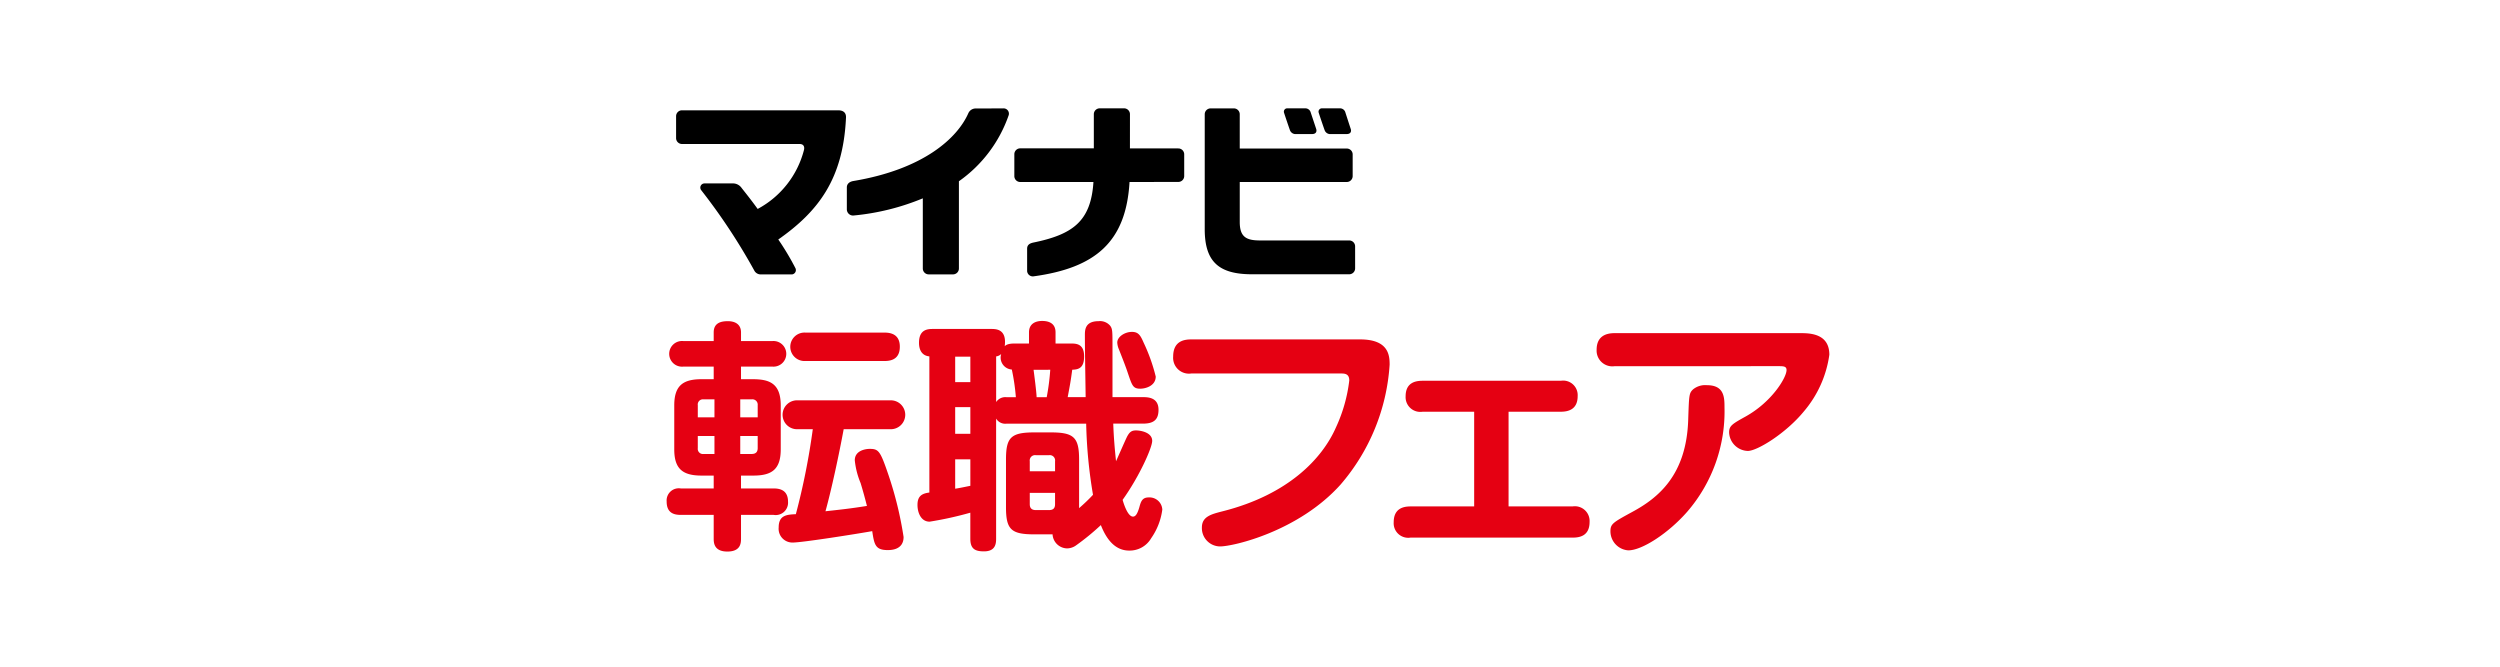
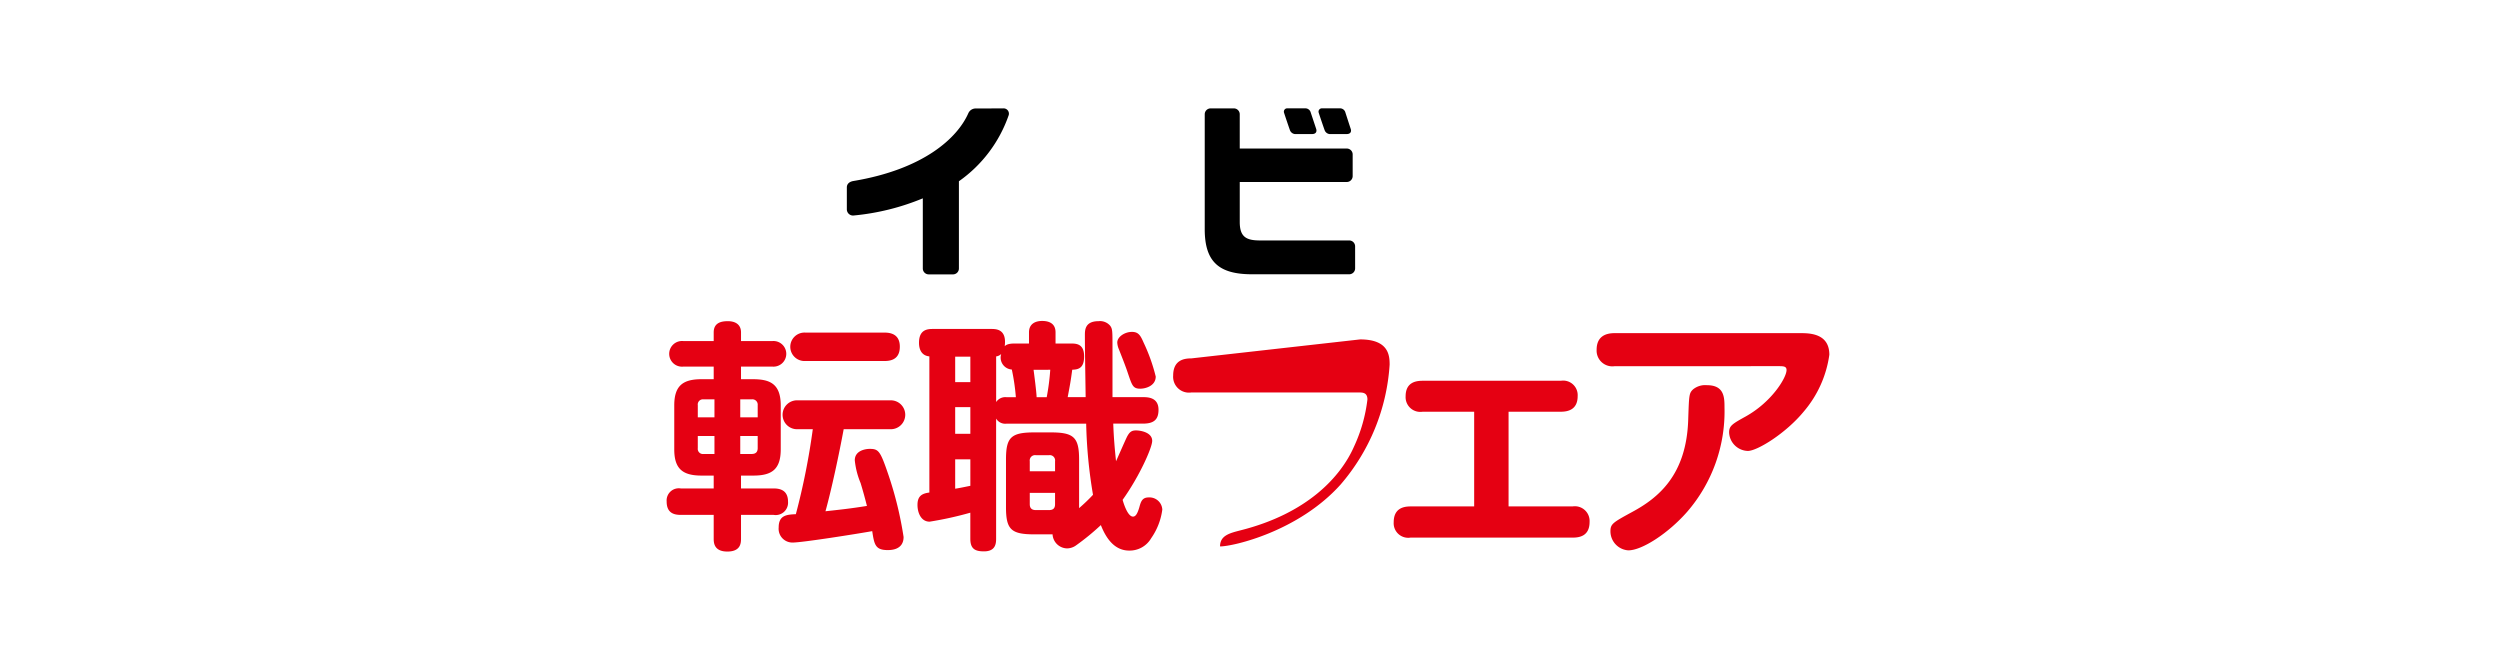
<svg xmlns="http://www.w3.org/2000/svg" width="300" height="80" viewBox="0 0 300 80">
  <g id="グループ_702" data-name="グループ 702" transform="translate(2185 -8874)">
    <rect id="長方形_745" data-name="長方形 745" width="300" height="80" transform="translate(-2185 8874)" fill="none" />
    <g id="グループ_681" data-name="グループ 681" transform="translate(-113 -163)">
      <path id="パス_699" data-name="パス 699" d="M185.573,295.755v-1.515h-3.611a1.541,1.541,0,1,1,0-3.059h3.611v-1.049c0-1.223,1.032-1.34,1.7-1.34.91,0,1.578.408,1.578,1.34v1.049h3.732a1.538,1.538,0,1,1,0,3.059H188.85v1.515h1.4c1.972,0,3.368.466,3.368,3.146v5.273c0,2.418-1.092,3.146-3.277,3.146H188.85v1.544h3.914c.758,0,1.729.2,1.729,1.6a1.483,1.483,0,0,1-1.729,1.573H188.85v2.826c0,.5,0,1.573-1.638,1.573s-1.639-1.107-1.639-1.573v-2.826h-3.945c-.789,0-1.7-.2-1.7-1.6a1.463,1.463,0,0,1,1.7-1.573h3.945V307.32h-1.456c-2.246,0-3.277-.786-3.277-3.146V298.9c0-2.389,1.062-3.146,3.277-3.146Zm.091,4.574v-2.156h-1.3a.621.621,0,0,0-.7.7v1.457Zm0,2.243h-2v1.457a.622.622,0,0,0,.7.7h1.3Zm3.095-2.243h2.094v-1.457a.641.641,0,0,0-.728-.7h-1.365Zm0,2.243v2.156h1.365c.516,0,.728-.262.728-.7v-1.457Zm6.888-.816a1.735,1.735,0,1,1,0-3.467h11.136a1.734,1.734,0,1,1,0,3.467h-5.613c-.546,2.971-1.456,7.224-2.185,9.846,1.821-.2,2.974-.32,4.976-.641-.182-.728-.455-1.748-.758-2.738a9.6,9.6,0,0,1-.7-2.738c0-1.165,1.274-1.369,1.79-1.369,1.092,0,1.274.262,2.276,3.2a43.675,43.675,0,0,1,1.79,7.37c0,1.573-1.548,1.573-1.912,1.573-1.487,0-1.608-.67-1.851-2.272-1.79.321-8.374,1.369-9.558,1.369a1.654,1.654,0,0,1-1.669-1.806c0-1.486.971-1.544,2.063-1.6a83.608,83.608,0,0,0,2.033-10.2Zm.941-8.186a1.708,1.708,0,1,1,0-3.408h9.5c.819,0,1.82.262,1.82,1.69,0,1.282-.758,1.719-1.82,1.719Z" transform="translate(-2171.929 8786.75)" fill="#e50012" />
      <path id="パス_700" data-name="パス 700" d="M299.241,314.3c-2.791,0-3.4-.583-3.4-3.262v-5.71c0-2.651.577-3.262,3.4-3.262h1.973c2.761,0,3.4.583,3.4,3.262v5.826a21.219,21.219,0,0,0,1.669-1.6,57.735,57.735,0,0,1-.819-8.535H295.9a1.275,1.275,0,0,1-1.244-.612v14.42c0,.612-.091,1.515-1.456,1.515-1.062,0-1.639-.291-1.639-1.515V311.7a41.862,41.862,0,0,1-4.885,1.078c-1.032,0-1.456-1.078-1.456-2.01,0-1.049.516-1.369,1.426-1.486V292.944c-.941-.087-1.244-.845-1.244-1.631,0-1.6,1.032-1.66,1.669-1.66h7.009c.546,0,1.881,0,1.608,2.068.121-.117.364-.32,1.153-.32h1.76v-1.34c0-1.107.88-1.369,1.578-1.369.637,0,1.608.175,1.608,1.369v1.34h1.942c.728,0,1.487.175,1.487,1.544,0,1.457-.728,1.573-1.426,1.6-.182,1.34-.243,1.69-.546,3.292H305.4c-.03-2.447-.091-5.447-.091-7.428,0-.612,0-1.69,1.639-1.69a1.6,1.6,0,0,1,1.4.554c.273.378.273.641.273,2.563v6h3.672c.576,0,1.851.029,1.851,1.515,0,1.136-.516,1.661-1.851,1.661h-3.581c.061,1.719.182,3.059.334,4.515.212-.466,1.153-2.622,1.335-2.971.3-.553.546-.728,1.062-.728.546,0,1.942.233,1.942,1.253,0,.816-1.547,4.282-3.55,7.079.122.437.607,2.01,1.244,2.01.3,0,.516-.291.759-1.107.182-.67.334-1.194,1.123-1.194a1.542,1.542,0,0,1,1.638,1.456,7.735,7.735,0,0,1-1.335,3.438,2.983,2.983,0,0,1-2.64,1.485c-1.79,0-2.792-1.515-3.4-3.059a28.628,28.628,0,0,1-3.034,2.476,1.869,1.869,0,0,1-1.031.32,1.782,1.782,0,0,1-1.73-1.69Zm-7.677-21.323h-1.82v3.059h1.82Zm0,6.059h-1.82v3.2h1.82Zm-1.82,9.788c.394-.058.971-.175,1.82-.349V305.3h-1.82Zm7.282-10.982a25.576,25.576,0,0,0-.485-3.321,1.432,1.432,0,0,1-1.274-1.864,1.07,1.07,0,0,1-.607.291v5.477a1.318,1.318,0,0,1,1.244-.583Zm1.669,8.885h3.034v-1.194A.64.64,0,0,0,301,304.8h-1.578a.64.64,0,0,0-.728.728Zm0,2.592v1.369c0,.495.273.7.728.7H301c.455,0,.728-.175.728-.7v-1.369Zm.455-14.769c.061.466.364,2.767.364,3.292h1.214a27.906,27.906,0,0,0,.425-3.292Zm12.835,2.272c-.91,0-1-.35-1.517-1.864-.273-.845-.849-2.272-1.062-2.826a2.328,2.328,0,0,1-.212-.845c0-.7.911-1.282,1.76-1.282.789,0,1.032.437,1.4,1.282a21.314,21.314,0,0,1,1.456,4.078C313.806,296.5,312.562,296.818,311.985,296.818Z" transform="translate(-2247.122 8786.822)" fill="#e50012" />
-       <path id="パス_701" data-name="パス 701" d="M414.971,296.441c3.413,0,3.543,1.9,3.543,3.027a24.411,24.411,0,0,1-5.884,14.388c-5.039,5.618-12.874,7.428-14.467,7.428a2.2,2.2,0,0,1-2.178-2.278c0-1.311,1.138-1.592,2.471-1.935,7.932-2,12-6.367,13.622-10.081a18.525,18.525,0,0,0,1.593-5.618c0-.842-.585-.842-1.041-.842H394.716a1.9,1.9,0,0,1-2.178-2.029c0-1.9,1.366-2.06,2.178-2.06Z" transform="translate(-2323.758 8781.288)" fill="#e50012" />
+       <path id="パス_701" data-name="パス 701" d="M414.971,296.441c3.413,0,3.543,1.9,3.543,3.027a24.411,24.411,0,0,1-5.884,14.388c-5.039,5.618-12.874,7.428-14.467,7.428c0-1.311,1.138-1.592,2.471-1.935,7.932-2,12-6.367,13.622-10.081a18.525,18.525,0,0,0,1.593-5.618c0-.842-.585-.842-1.041-.842H394.716a1.9,1.9,0,0,1-2.178-2.029c0-1.9,1.366-2.06,2.178-2.06Z" transform="translate(-2323.758 8781.288)" fill="#e50012" />
      <path id="パス_702" data-name="パス 702" d="M506.6,328.875a1.771,1.771,0,0,1,2.016,1.873c0,1.717-1.268,1.873-2.016,1.873H487.126a1.745,1.745,0,0,1-2.016-1.842c0-1.623,1.105-1.9,2.016-1.9h7.64V317.514h-6.178a1.767,1.767,0,0,1-2.048-1.841c0-1.654,1.17-1.873,2.048-1.873h16.581a1.744,1.744,0,0,1,2.016,1.841c0,1.654-1.2,1.873-2.016,1.873h-6.275v11.361Z" transform="translate(-2389.866 8768.892)" fill="#e50012" />
      <path id="パス_703" data-name="パス 703" d="M572.436,297.785a1.887,1.887,0,0,1-2.146-1.966c0-1.5.943-2,2.146-2H594.9c1.463,0,3.316.312,3.316,2.591a13.3,13.3,0,0,1-3.056,6.8c-2.146,2.621-5.592,4.744-6.73,4.744a2.32,2.32,0,0,1-2.243-2.216c0-.811.39-1.03,2.016-1.935,3.121-1.748,4.877-4.65,4.877-5.555,0-.468-.39-.468-1.008-.468Zm13.2,4.994a18.4,18.4,0,0,1-4.487,12.485c-2.243,2.559-5.4,4.619-7.055,4.619a2.294,2.294,0,0,1-2.146-2.278c0-.905.292-1.061,2.633-2.341,3.121-1.685,6.5-4.432,6.7-11.08.1-2.965.1-3.152.585-3.62a2.3,2.3,0,0,1,1.658-.5C585.635,300.063,585.635,301.561,585.635,302.778Z" transform="translate(-2450.695 8783.159)" fill="#e50012" />
      <g id="グループ_680" data-name="グループ 680" transform="translate(-1990.869 9050)">
-         <path id="パス_704" data-name="パス 704" d="M196.148,215.758a31.5,31.5,0,0,1,2.061,3.449.523.523,0,0,1-.417.741h-3.743a.868.868,0,0,1-.8-.5,72.256,72.256,0,0,0-6.35-9.608.5.5,0,0,1,.389-.811h3.5a1.275,1.275,0,0,1,.972.562c.645.815,1.183,1.492,1.913,2.5a11.177,11.177,0,0,0,5.555-7.068c.066-.24.077-.726-.532-.726l-14.105,0a.706.706,0,0,1-.707-.706l0-2.63a.706.706,0,0,1,.706-.707l18.73,0c.9,0,.967.575.953.873-.332,7.376-3.328,11.27-8.13,14.633" transform="translate(-183.884 -200.018)" />
        <path id="パス_705" data-name="パス 705" d="M269.005,218.677a.708.708,0,0,1-.708.708H265.38a.708.708,0,0,1-.707-.707V210.26a28.593,28.593,0,0,1-8.262,2.055.744.744,0,0,1-.854-.72v-2.642c0-.448.329-.679.738-.765,8.494-1.408,12.542-5.181,13.845-8.149a.961.961,0,0,1,.844-.563c1.027,0,2.993-.008,3.348-.012a.637.637,0,0,1,.653.8,16.141,16.141,0,0,1-5.98,7.945Z" transform="translate(-235.067 -199.459)" />
-         <path id="パス_706" data-name="パス 706" d="M339.738,204.256l5.805.007a.708.708,0,0,1,.708.708v2.606a.707.707,0,0,1-.708.706l-5.853.008c-.423,7.23-4.124,10.311-11.528,11.323a.687.687,0,0,1-.761-.631v-2.691c0-.523.418-.65.687-.722,4.776-.97,6.971-2.544,7.27-7.279l-8.785,0a.706.706,0,0,1-.706-.708V204.96a.706.706,0,0,1,.706-.708l8.832,0v-4.095a.708.708,0,0,1,.709-.707h2.919a.707.707,0,0,1,.708.707Z" transform="translate(-285.277 -199.451)" />
        <g id="グループ_679" data-name="グループ 679" transform="translate(63.437 0)">
          <g id="グループ_678" data-name="グループ 678" transform="translate(9.492)">
            <path id="パス_707" data-name="パス 707" d="M456.938,202.531h-1.892a.711.711,0,0,1-.753-.461c-.237-.656-.665-1.941-.714-2.1a.4.4,0,0,1,.409-.525h2.118a.666.666,0,0,1,.661.448c.039.126.423,1.317.654,2.016C457.539,202.257,457.38,202.531,456.938,202.531Z" transform="translate(-449.395 -199.444)" />
            <path id="パス_708" data-name="パス 708" d="M442.38,202.531h-1.9a.717.717,0,0,1-.756-.461c-.234-.656-.661-1.941-.71-2.1a.4.4,0,0,1,.408-.525h2.118a.663.663,0,0,1,.661.448c.04.126.438,1.317.67,2.016C442.983,202.257,442.823,202.531,442.38,202.531Z" transform="translate(-438.99 -199.444)" />
          </g>
          <path id="パス_709" data-name="パス 709" d="M423.834,218.654a.708.708,0,0,1-.709.708l-11.661,0c-3.931,0-5.677-1.453-5.677-5.4v-13.8a.707.707,0,0,1,.708-.707h2.786a.707.707,0,0,1,.707.707v4.111h12.843a.708.708,0,0,1,.708.708v2.6a.709.709,0,0,1-.708.708H409.989v4.8c0,1.794.78,2.214,2.435,2.214l10.7,0a.708.708,0,0,1,.709.707Z" transform="translate(-405.787 -199.449)" />
        </g>
      </g>
    </g>
  </g>
</svg>